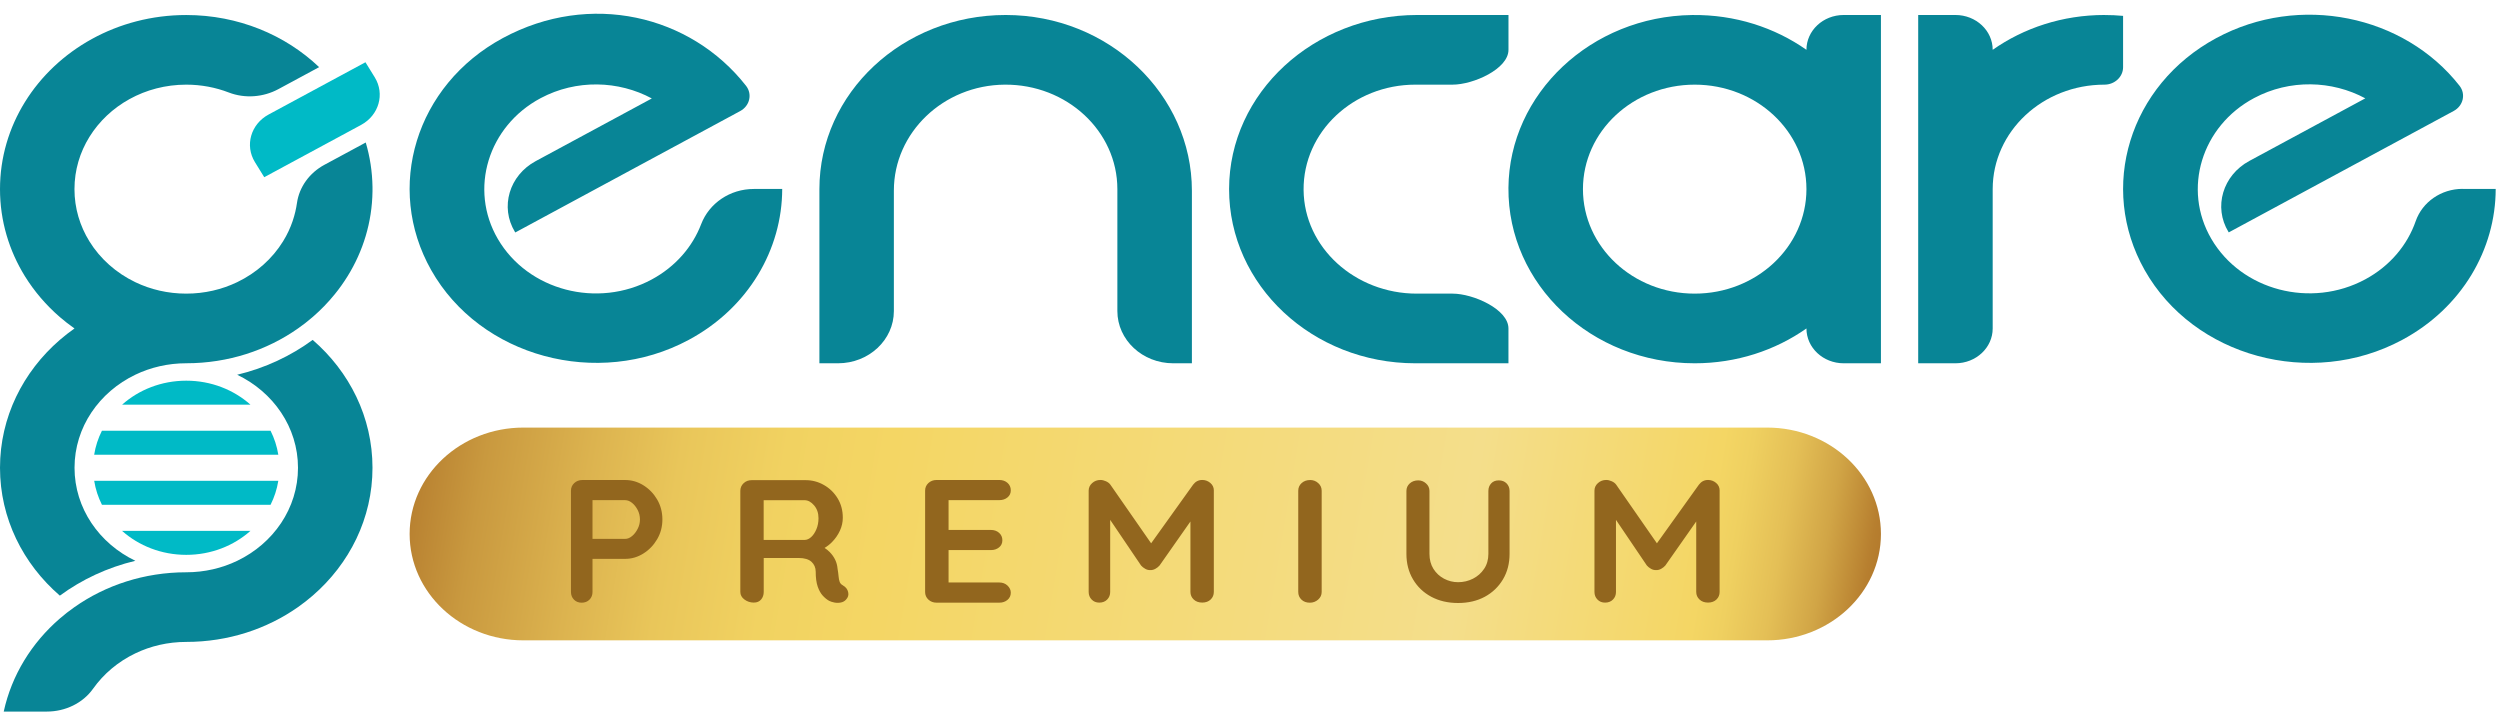
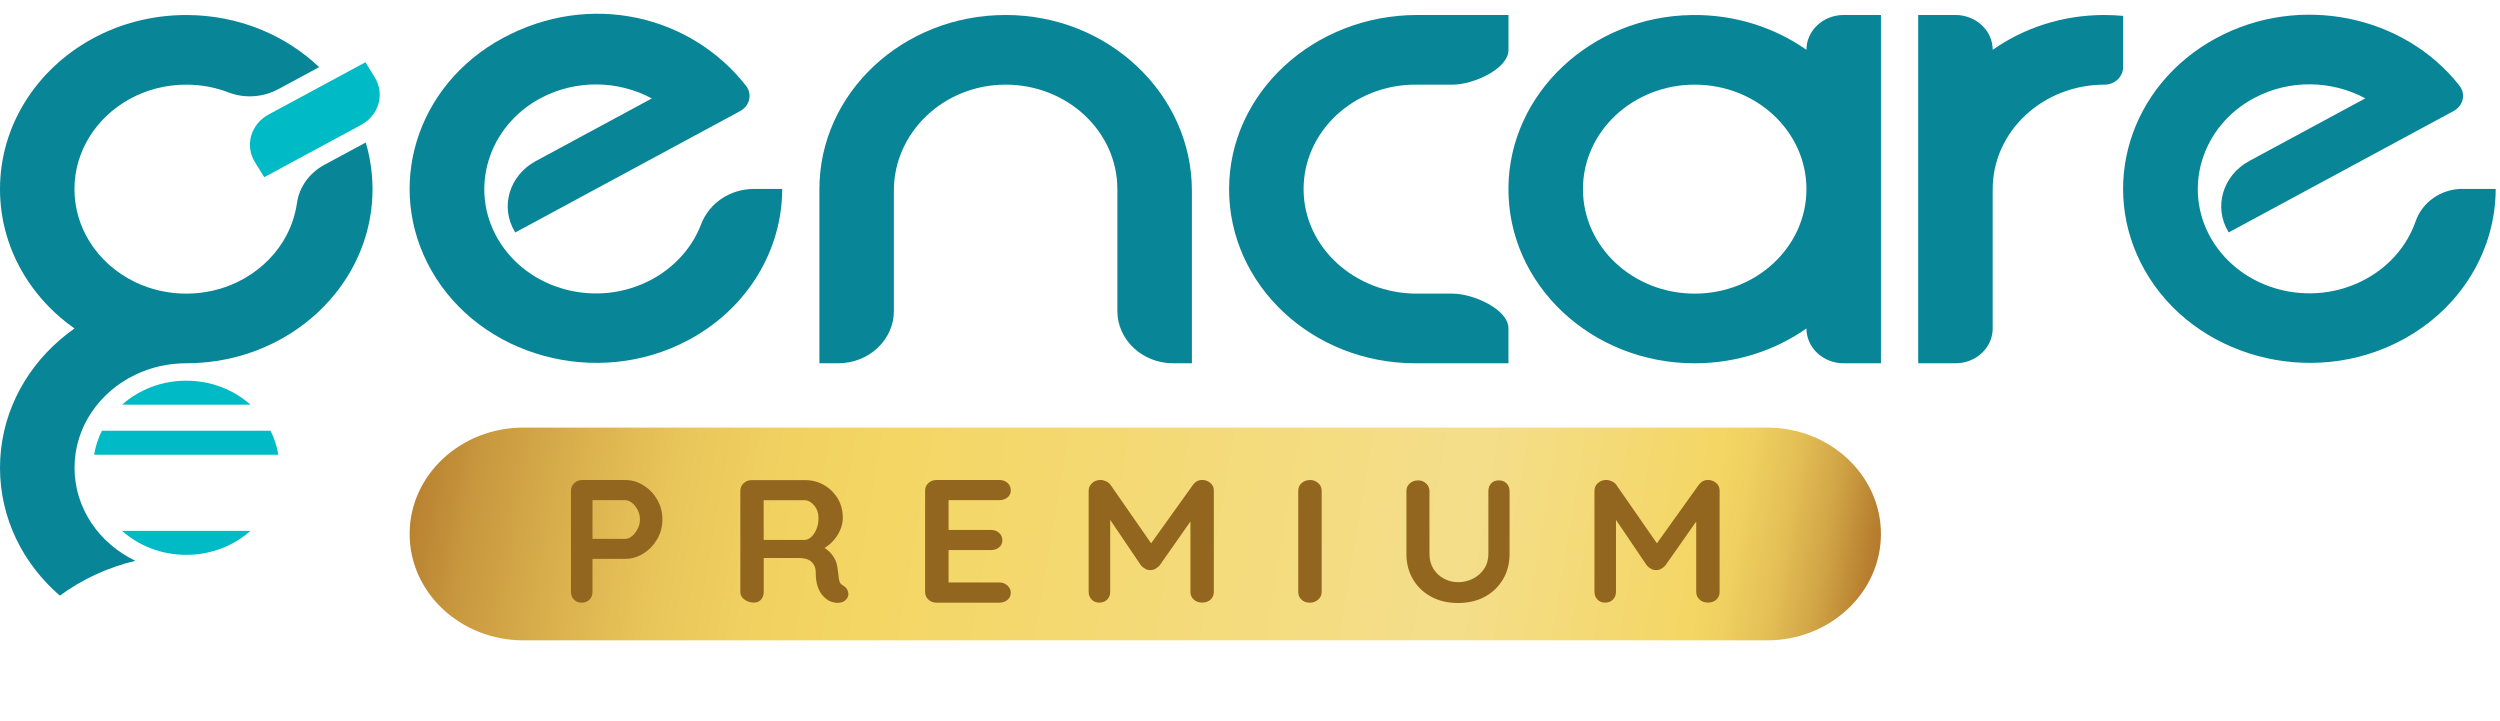
<svg xmlns="http://www.w3.org/2000/svg" width="798" height="230" viewBox="0 0 798 230" fill="none">
  <path d="M564.077 136.484H167.069C147.012 136.484 130.753 151.688 130.753 170.442C130.753 189.196 147.012 204.399 167.069 204.399H564.077C584.134 204.399 600.394 189.196 600.394 170.442C600.394 151.688 584.134 136.484 564.077 136.484Z" fill="url(#paint0_linear_98_2072)" />
-   <path d="M786.065 60.301H796.626C796.607 79.54 785.896 98.244 766.745 108.512C737.68 124.107 700.223 113.918 684.574 86.207C669.713 59.881 679.636 27.168 707.447 12.152C733.972 -2.172 767.393 4.801 785.084 27.378C787.154 30.024 786.271 33.773 783.235 35.412L711.418 74.178C711.381 74.126 711.352 74.073 711.315 74.012C706.48 66.066 709.517 55.947 717.985 51.374L755.006 31.391C744.388 25.67 730.917 25.223 719.524 31.294C702.72 40.239 696.586 60.371 705.851 76.237C715.483 92.743 737.69 98.507 755.006 89.159C762.943 84.876 768.449 78.165 771.082 70.613C773.208 64.498 779.198 60.284 786.074 60.284L786.065 60.301Z" fill="#088596" />
+   <path d="M786.065 60.301H796.626C796.607 79.54 785.896 98.244 766.745 108.512C737.68 124.107 700.223 113.918 684.574 86.207C669.713 59.881 679.636 27.168 707.447 12.152C733.972 -2.172 767.393 4.801 785.084 27.378C787.154 30.024 786.271 33.773 783.235 35.412L711.418 74.178C711.381 74.126 711.352 74.073 711.315 74.012C706.48 66.066 709.517 55.947 717.985 51.374L755.006 31.391C744.388 25.67 730.917 25.223 719.524 31.294C702.72 40.239 696.586 60.371 705.851 76.237C715.483 92.743 737.69 98.507 755.006 89.159C762.943 84.876 768.449 78.165 771.082 70.613C773.208 64.498 779.198 60.284 786.074 60.284L786.065 60.301" fill="#088596" />
  <path d="M240.603 60.301H249.682C249.663 79.54 238.954 98.244 219.802 108.512C190.738 124.106 153.278 113.917 137.631 86.207C122.77 59.881 132.693 27.168 160.502 12.152C188.311 -2.865 220.43 4.801 238.129 27.378C240.209 30.032 239.329 33.8 236.274 35.447L164.474 74.204C164.437 74.134 164.39 74.073 164.353 74.003C159.546 66.066 162.554 55.982 171.005 51.426L208.062 31.425C197.446 25.704 183.973 25.258 172.579 31.329C155.779 40.274 149.642 60.406 158.909 76.272C168.541 92.777 190.747 98.542 208.062 89.194C215.679 85.076 221.067 78.734 223.813 71.55C226.37 64.866 233.013 60.319 240.603 60.319V60.301Z" fill="#088596" />
  <path d="M671.736 4.786C658.359 4.786 646.009 8.921 636.067 15.903C636.067 9.762 630.745 4.786 624.178 4.786H612.288V115.96H624.178C630.745 115.96 636.067 110.984 636.067 104.843V60.355C636.077 41.94 652.041 27.021 671.736 27.021C675.008 27.021 677.688 24.524 677.688 21.466V5.066C675.731 4.882 673.755 4.794 671.736 4.794V4.786Z" fill="#088596" />
  <path d="M576.615 15.903C566.485 8.789 553.84 4.628 540.139 4.794C507.929 5.197 481.719 29.85 481.493 59.979C481.263 90.861 507.967 115.96 540.946 115.96C554.324 115.96 566.673 111.826 576.615 104.843C576.615 110.984 581.938 115.96 588.504 115.96H600.394V4.786H588.504C581.938 4.786 576.615 9.762 576.615 15.903ZM540.946 93.726C521.241 93.726 505.277 78.797 505.277 60.373C505.277 41.949 521.241 27.021 540.946 27.021C560.651 27.021 576.596 41.931 576.615 60.338V60.408C576.596 78.814 560.632 93.726 540.946 93.726Z" fill="#088596" />
  <path d="M380.435 115.96H374.494C364.647 115.96 356.664 108.496 356.664 99.289V60.373C356.664 41.87 340.548 26.881 320.722 27.021C301.055 27.161 285.324 42.405 285.324 60.794V99.289C285.324 108.496 277.341 115.96 267.493 115.96H261.553V60.373C261.553 29.666 288.191 4.768 321.032 4.786C353.947 4.803 380.454 30.131 380.454 60.907V115.96H380.435Z" fill="#088596" />
  <path d="M481.507 4.786V15.903C481.507 22.044 470.233 27.021 463.666 27.021H451.776C431.988 27.021 415.956 42.089 416.106 60.627C416.256 79.016 432.559 93.726 452.226 93.726H463.666C470.233 93.726 481.498 98.701 481.498 104.843V115.96H451.776C418.936 115.96 392.307 91.053 392.326 60.347C392.345 29.57 419.433 4.786 452.348 4.786H481.507Z" fill="#088596" />
  <path d="M115.264 39.872L84.344 56.561L81.374 51.752C78.095 46.434 80.044 39.636 85.731 36.56L116.651 19.871L119.621 24.681C122.9 29.999 120.951 36.797 115.264 39.872Z" fill="#00BAC6" />
  <path d="M118.901 59.655V61.092C118.77 70.948 115.893 80.19 110.946 88.172C109.7 90.178 108.341 92.105 106.842 93.936C104.725 96.547 102.373 98.974 99.805 101.19C98.316 102.478 96.76 103.696 95.13 104.835C85.189 111.817 72.84 115.952 59.46 115.952C53.613 115.952 48.076 117.266 43.203 119.605C31.679 125.134 23.79 136.356 23.79 149.305C23.79 162.253 31.679 173.476 43.203 179.004C34.302 181.133 26.123 184.97 19.105 190.13C7.355 179.976 0 165.451 0 149.313C0 133.176 7.355 118.651 19.095 108.497C20.585 107.209 22.15 105.991 23.78 104.844C22.15 103.705 20.585 102.487 19.095 101.199C14.72 97.414 10.963 93.025 7.955 88.18C2.895 79.998 0 70.501 0 60.374C0 50.246 2.895 40.749 7.955 32.575C18.233 15.965 37.45 4.795 59.45 4.795C76.063 4.795 91.082 11.164 101.867 21.432L88.862 28.449C84.036 31.051 78.18 31.507 73.036 29.527C68.848 27.915 64.266 27.021 59.45 27.021C46.248 27.021 34.724 33.723 28.549 43.693C25.504 48.599 23.771 54.293 23.771 60.374C23.771 66.454 25.504 72.148 28.549 77.054C31.979 82.6 37.076 87.138 43.194 90.073C48.066 92.412 53.594 93.726 59.45 93.726C65.306 93.726 70.825 92.412 75.697 90.073C81.816 87.138 86.913 82.6 90.342 77.054C93.069 72.656 94.287 68.32 94.792 64.789C95.523 59.681 98.775 55.187 103.544 52.611L106.842 50.833L116.746 45.489C118.086 50.01 118.826 54.749 118.901 59.655Z" fill="#088596" />
  <path d="M88.844 145.141H30.059C30.49 142.443 31.333 139.876 32.532 137.493H86.361C87.56 139.876 88.404 142.443 88.835 145.141H88.844Z" fill="#00BAC6" />
-   <path d="M30.059 153.481H88.835C88.404 156.18 87.56 158.738 86.361 161.13H32.542C31.342 158.747 30.499 156.18 30.068 153.481H30.059Z" fill="#00BAC6" />
  <path d="M38.979 169.461H79.934C74.603 174.201 67.388 177.109 59.452 177.109C51.516 177.109 44.301 174.201 38.97 169.461H38.979Z" fill="#00BAC6" />
  <path d="M79.924 129.162H38.988C44.319 124.422 51.525 121.514 59.461 121.514C67.397 121.514 74.602 124.422 79.933 129.162H79.924Z" fill="#00BAC6" />
-   <path d="M43.194 208.553C48.066 206.214 53.594 204.899 59.45 204.899C72.839 204.899 85.188 200.765 95.129 193.782C96.75 192.634 98.315 191.425 99.805 190.129C111.545 179.975 118.9 165.45 118.9 149.312C118.9 133.175 111.545 118.649 99.805 108.496C92.787 113.647 84.617 117.484 75.706 119.622C87.231 125.15 95.12 136.373 95.12 149.321C95.12 162.269 87.231 173.492 75.706 179.02C70.834 181.359 65.306 182.673 59.45 182.673C46.061 182.673 33.702 186.808 23.77 193.791C22.14 194.93 20.585 196.148 19.095 197.435C10.119 205.189 3.719 215.509 1.19 227.134H14.935C20.847 227.134 26.441 224.445 29.711 219.837C33.084 215.079 37.731 211.172 43.194 208.553Z" fill="#088596" />
  <g style="mix-blend-mode:multiply">
    <path d="M205.374 154.902C203.557 153.78 201.617 153.22 199.546 153.22H185.904C184.864 153.22 184.002 153.544 183.299 154.201C182.597 154.858 182.25 155.664 182.25 156.636V188.964C182.25 189.936 182.568 190.742 183.206 191.399C183.843 192.056 184.658 192.381 185.66 192.381C186.663 192.381 187.535 192.056 188.171 191.399C188.808 190.751 189.127 189.936 189.127 188.964V178.389H199.537C201.608 178.389 203.557 177.82 205.365 176.681C207.183 175.542 208.644 174.027 209.759 172.126C210.874 170.225 211.436 168.122 211.436 165.809C211.436 163.496 210.874 161.332 209.759 159.431C208.644 157.53 207.173 156.023 205.365 154.902H205.374ZM203.547 168.796C203.069 169.751 202.469 170.522 201.748 171.118C201.027 171.714 200.296 172.011 199.537 172.011H189.127V159.65H199.537C200.296 159.65 201.036 159.939 201.748 160.517C202.469 161.095 203.06 161.849 203.547 162.787C204.025 163.715 204.269 164.722 204.269 165.809C204.269 166.895 204.025 167.85 203.547 168.805V168.796ZM269.078 186.861C268.563 186.598 268.216 186.23 268.029 185.749C267.851 185.266 267.729 184.671 267.673 183.961C267.617 183.251 267.504 182.437 267.345 181.508C267.26 180.501 267.017 179.563 266.595 178.687C266.174 177.811 265.602 176.996 264.862 176.234C264.393 175.744 263.831 175.306 263.213 174.902C264.065 174.386 264.853 173.773 265.583 173.028C266.642 171.95 267.476 170.741 268.095 169.401C268.713 168.06 269.022 166.685 269.022 165.266C269.022 162.918 268.46 160.85 267.354 159.037C266.239 157.232 264.778 155.821 262.969 154.797C261.161 153.772 259.221 153.263 257.151 153.263H239.958C238.917 153.263 238.056 153.588 237.362 154.245C236.669 154.893 236.313 155.708 236.313 156.671V188.938C236.313 189.91 236.753 190.716 237.624 191.364C238.496 192.013 239.499 192.345 240.613 192.345C241.607 192.345 242.384 192.021 242.946 191.364C243.499 190.716 243.78 189.901 243.78 188.938V178.109H254.949C255.867 178.109 256.664 178.214 257.338 178.416C258.013 178.617 258.575 178.915 259.006 179.309C259.446 179.703 259.784 180.168 260.018 180.702C260.252 181.245 260.374 181.832 260.374 182.463C260.374 184.4 260.58 185.976 261.002 187.212C261.423 188.438 261.967 189.419 262.641 190.146C263.316 190.873 263.991 191.425 264.675 191.793C265.115 192.013 265.668 192.197 266.342 192.328C267.017 192.459 267.691 192.459 268.376 192.328C269.05 192.197 269.613 191.89 270.043 191.408C270.718 190.698 270.952 189.892 270.727 188.981C270.512 188.07 269.959 187.369 269.088 186.887L269.078 186.861ZM260.599 168.91C260.159 169.97 259.606 170.811 258.931 171.425C258.256 172.038 257.554 172.344 256.841 172.344H243.762V159.668H256.841C257.919 159.668 258.922 160.22 259.859 161.315C260.796 162.41 261.264 163.777 261.264 165.415C261.264 166.676 261.049 167.841 260.608 168.901L260.599 168.91ZM302.781 159.65V169.156H316.301C317.341 169.156 318.203 169.462 318.906 170.075C319.6 170.689 319.955 171.486 319.955 172.449C319.955 173.413 319.609 174.141 318.906 174.718C318.203 175.297 317.341 175.586 316.301 175.586H302.781V185.933H318.99C320.03 185.933 320.892 186.256 321.595 186.914C322.289 187.571 322.644 188.324 322.644 189.183C322.644 190.112 322.298 190.882 321.595 191.478C320.892 192.074 320.03 192.372 318.99 192.372H298.949C297.909 192.372 297.047 192.047 296.344 191.391C295.641 190.742 295.295 189.928 295.295 188.955V156.627C295.295 155.655 295.641 154.849 296.344 154.192C297.038 153.544 297.909 153.211 298.949 153.211H318.99C320.03 153.211 320.892 153.518 321.595 154.131C322.289 154.744 322.644 155.541 322.644 156.505C322.644 157.468 322.298 158.195 321.595 158.774C320.892 159.352 320.03 159.641 318.99 159.641H302.781V159.65ZM387.454 156.601V188.938C387.454 189.91 387.117 190.716 386.442 191.364C385.768 192.013 384.868 192.345 383.753 192.345C382.638 192.345 381.73 192.021 381.036 191.364C380.343 190.716 379.987 189.901 379.987 188.938V166.457L370.13 180.51C369.774 180.921 369.324 181.272 368.79 181.57C368.256 181.868 367.703 181.999 367.15 181.964C366.635 181.999 366.101 181.868 365.567 181.57C365.033 181.272 364.583 180.921 364.227 180.51L354.37 165.94V188.946C354.37 189.919 354.052 190.725 353.414 191.373C352.777 192.021 351.943 192.354 350.904 192.354C349.863 192.354 349.095 192.03 348.458 191.373C347.821 190.725 347.502 189.91 347.502 188.946V156.61C347.502 155.681 347.868 154.876 348.608 154.209C349.348 153.535 350.229 153.202 351.269 153.202C351.822 153.202 352.412 153.342 353.03 153.623C353.649 153.903 354.117 154.262 354.436 154.709L367.441 173.422L380.839 154.709C381.598 153.702 382.573 153.202 383.763 153.202C384.718 153.202 385.571 153.518 386.33 154.148C387.089 154.779 387.464 155.603 387.464 156.601H387.454ZM420.773 154.201C421.513 154.858 421.878 155.664 421.878 156.636V188.964C421.878 189.936 421.494 190.742 420.745 191.399C419.986 192.056 419.105 192.381 418.112 192.381C416.997 192.381 416.097 192.056 415.423 191.399C414.748 190.751 414.401 189.936 414.401 188.964V156.636C414.401 155.664 414.758 154.858 415.479 154.201C416.201 153.552 417.109 153.22 418.233 153.22C419.189 153.22 420.033 153.544 420.773 154.201ZM480.907 154.306C481.536 154.954 481.855 155.76 481.855 156.715V176.786C481.855 179.853 481.151 182.568 479.747 184.934C478.339 187.299 476.41 189.148 473.964 190.48C471.509 191.811 468.661 192.477 465.419 192.477C462.177 192.477 459.319 191.811 456.846 190.48C454.372 189.148 452.433 187.299 451.037 184.934C449.631 182.568 448.929 179.853 448.929 176.786V156.715C448.929 155.751 449.284 154.954 449.996 154.306C450.709 153.657 451.618 153.334 452.723 153.334C453.632 153.334 454.457 153.657 455.187 154.306C455.918 154.954 456.284 155.76 456.284 156.715V176.786C456.284 178.635 456.705 180.238 457.558 181.587C458.411 182.936 459.535 183.979 460.94 184.723C462.346 185.459 463.836 185.836 465.419 185.836C467.115 185.836 468.698 185.468 470.162 184.723C471.622 183.987 472.81 182.936 473.72 181.587C474.631 180.238 475.091 178.643 475.091 176.786V156.715C475.091 155.751 475.387 154.954 475.978 154.306C476.569 153.657 477.386 153.334 478.414 153.334C479.447 153.334 480.268 153.657 480.907 154.306ZM548.902 156.601V188.938C548.902 189.91 548.564 190.716 547.893 191.364C547.217 192.013 546.316 192.345 545.203 192.345C544.086 192.345 543.176 192.021 542.486 191.364C541.791 190.716 541.434 189.901 541.434 188.938V166.457L531.577 180.51C531.22 180.921 530.774 181.272 530.239 181.57C529.704 181.868 529.15 181.999 528.596 181.964C528.085 181.999 527.55 181.868 527.015 181.57C526.479 181.272 526.034 180.921 525.677 180.51L515.82 165.94V188.946C515.82 189.919 515.5 190.725 514.862 191.373C514.224 192.021 513.393 192.354 512.351 192.354C511.314 192.354 510.544 192.03 509.905 191.373C509.267 190.725 508.952 189.91 508.952 188.946V156.61C508.952 155.681 509.314 154.876 510.056 154.209C510.797 153.535 511.675 153.202 512.717 153.202C513.271 153.202 513.862 153.342 514.477 153.623C515.097 153.903 515.566 154.262 515.885 154.709L528.887 173.422L542.288 154.709C543.049 153.702 544.02 153.202 545.213 153.202C546.166 153.202 547.02 153.518 547.78 154.148C548.536 154.779 548.911 155.603 548.911 156.601H548.902Z" fill="#92661E" />
  </g>
  <defs>
    <linearGradient id="paint0_linear_98_2072" x1="127.773" y1="135.416" x2="595.367" y2="214.185" gradientUnits="userSpaceOnUse">
      <stop stop-color="#B2782B" />
      <stop offset="0.06" stop-color="#C9993F" />
      <stop offset="0.13" stop-color="#DCB34F" />
      <stop offset="0.19" stop-color="#E9C65A" />
      <stop offset="0.26" stop-color="#F1D261" />
      <stop offset="0.33" stop-color="#F4D664" />
      <stop offset="0.72" stop-color="#F4DE8B" />
      <stop offset="0.88" stop-color="#F4D664" />
      <stop offset="0.9" stop-color="#EFD060" />
      <stop offset="0.93" stop-color="#E4BF56" />
      <stop offset="0.96" stop-color="#D1A546" />
      <stop offset="0.99" stop-color="#B77F2F" />
      <stop offset="1" stop-color="#B2782B" />
    </linearGradient>
  </defs>
</svg>